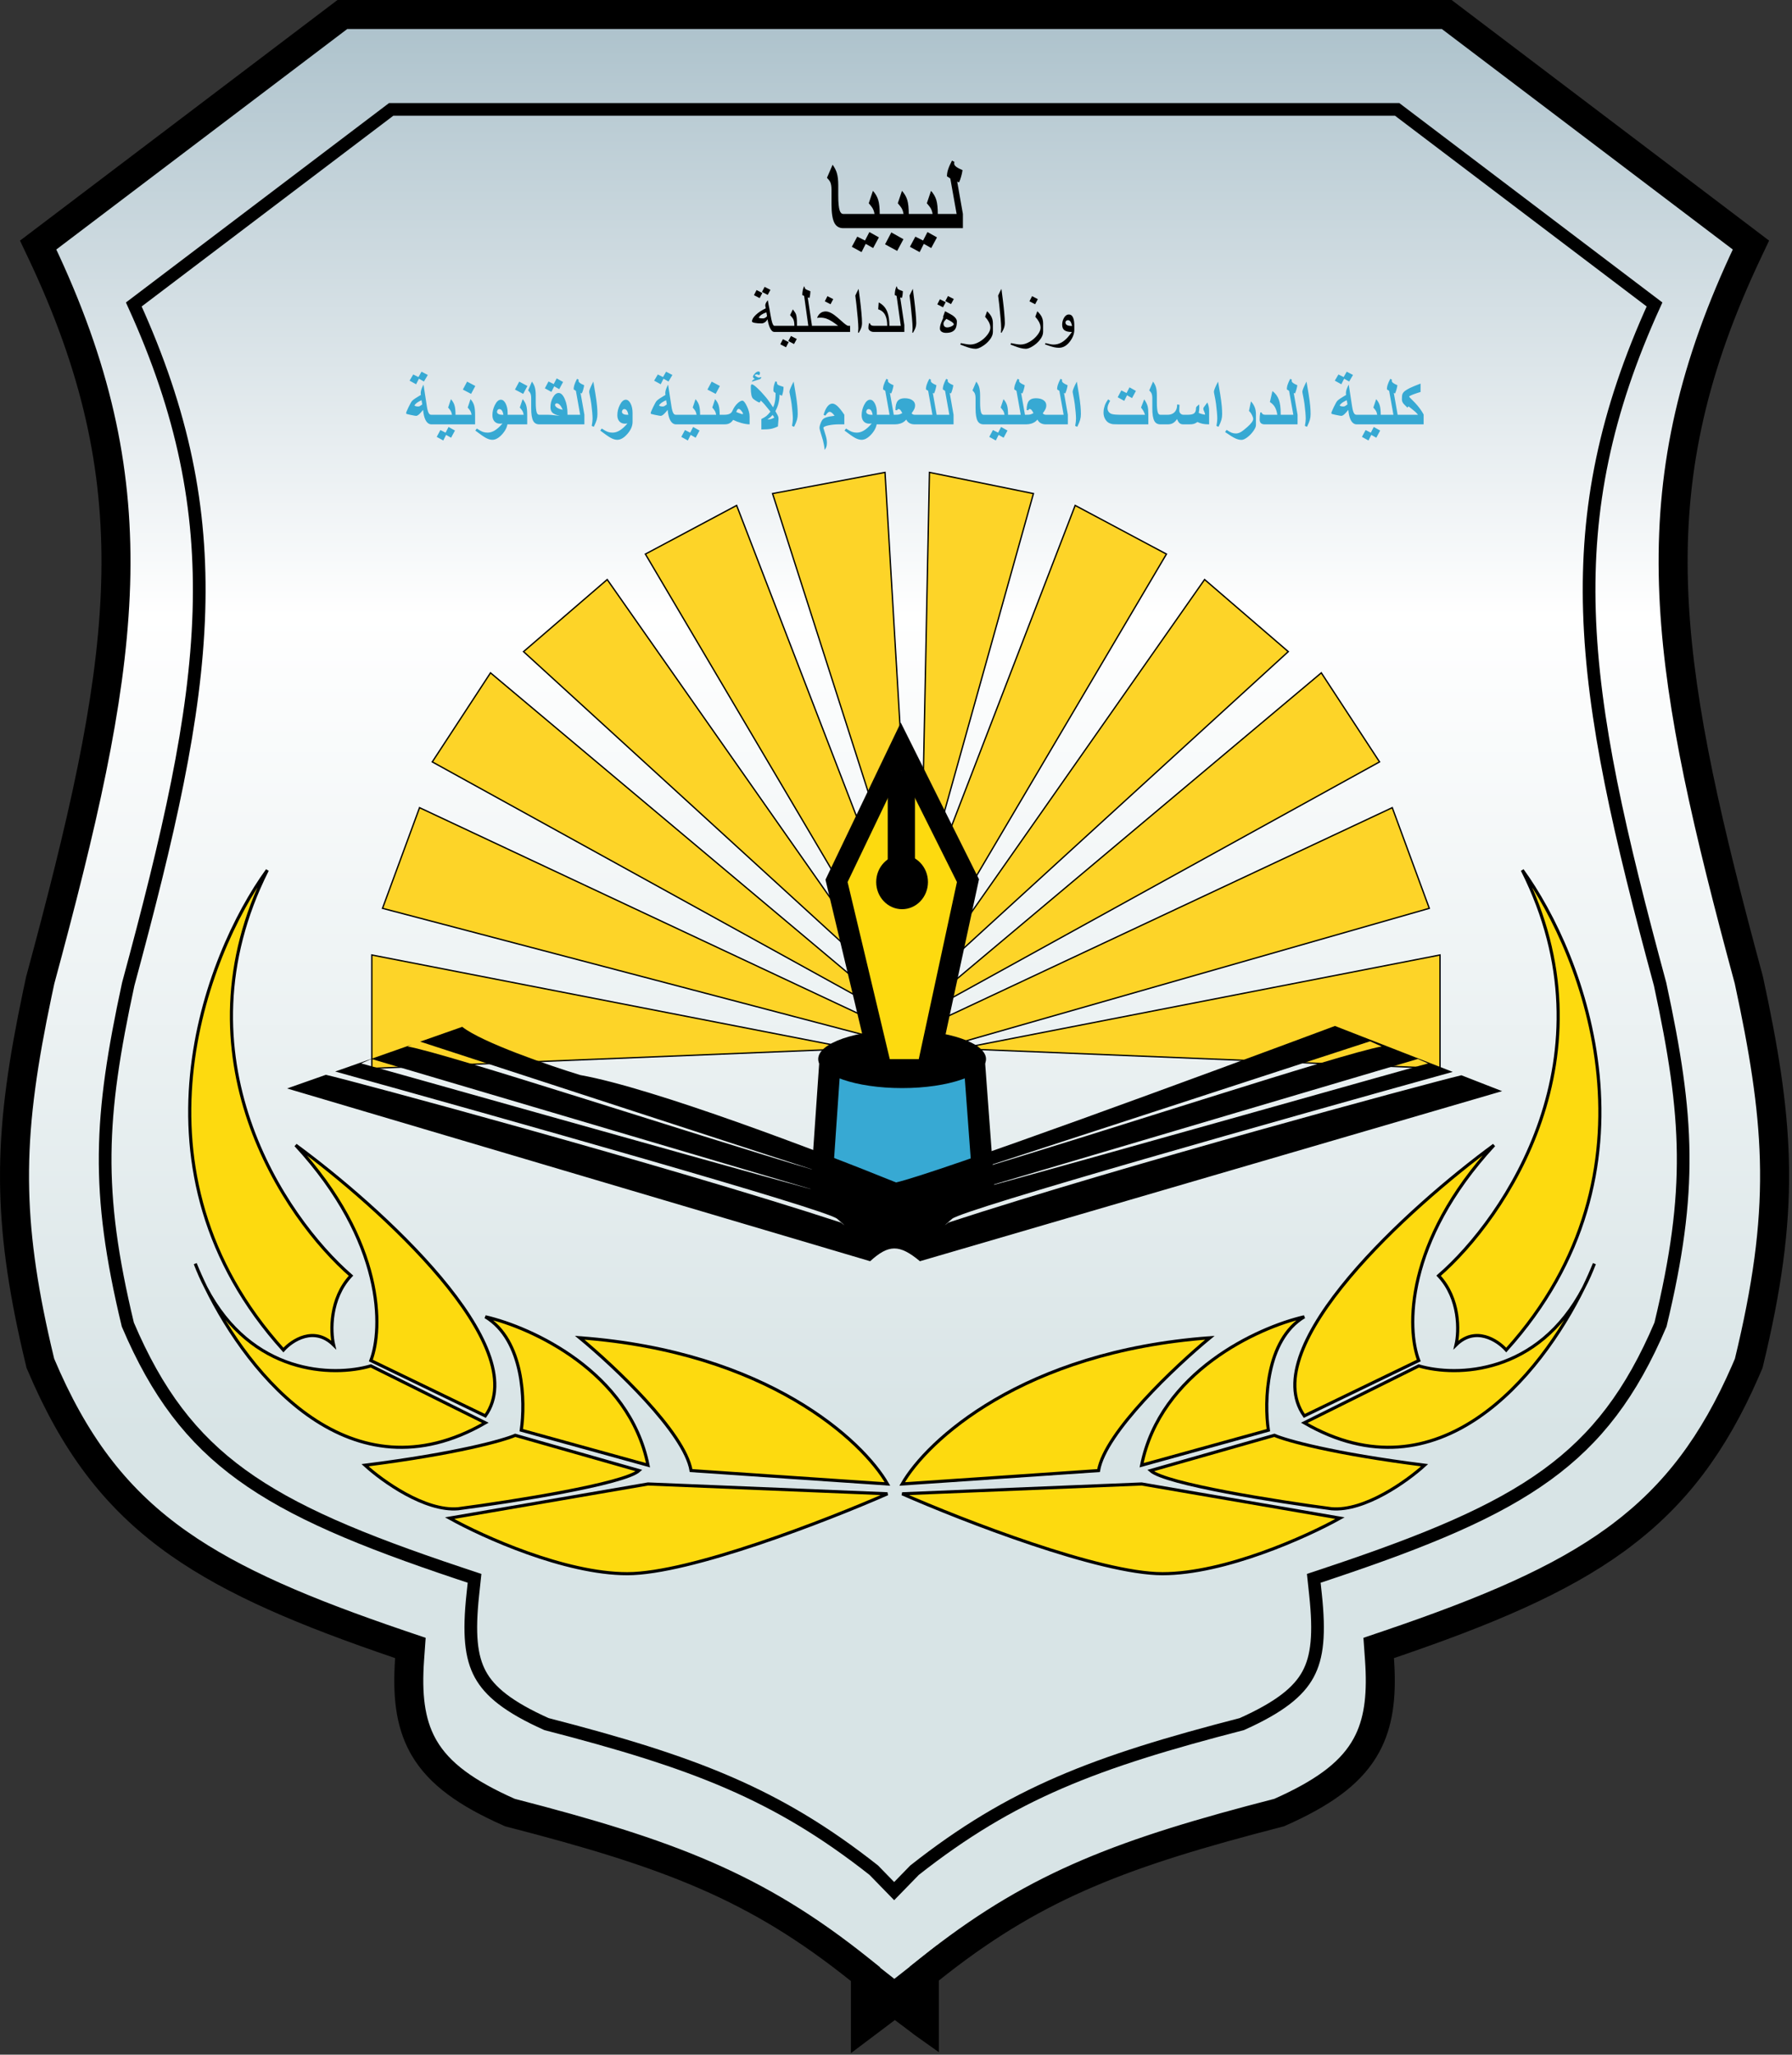
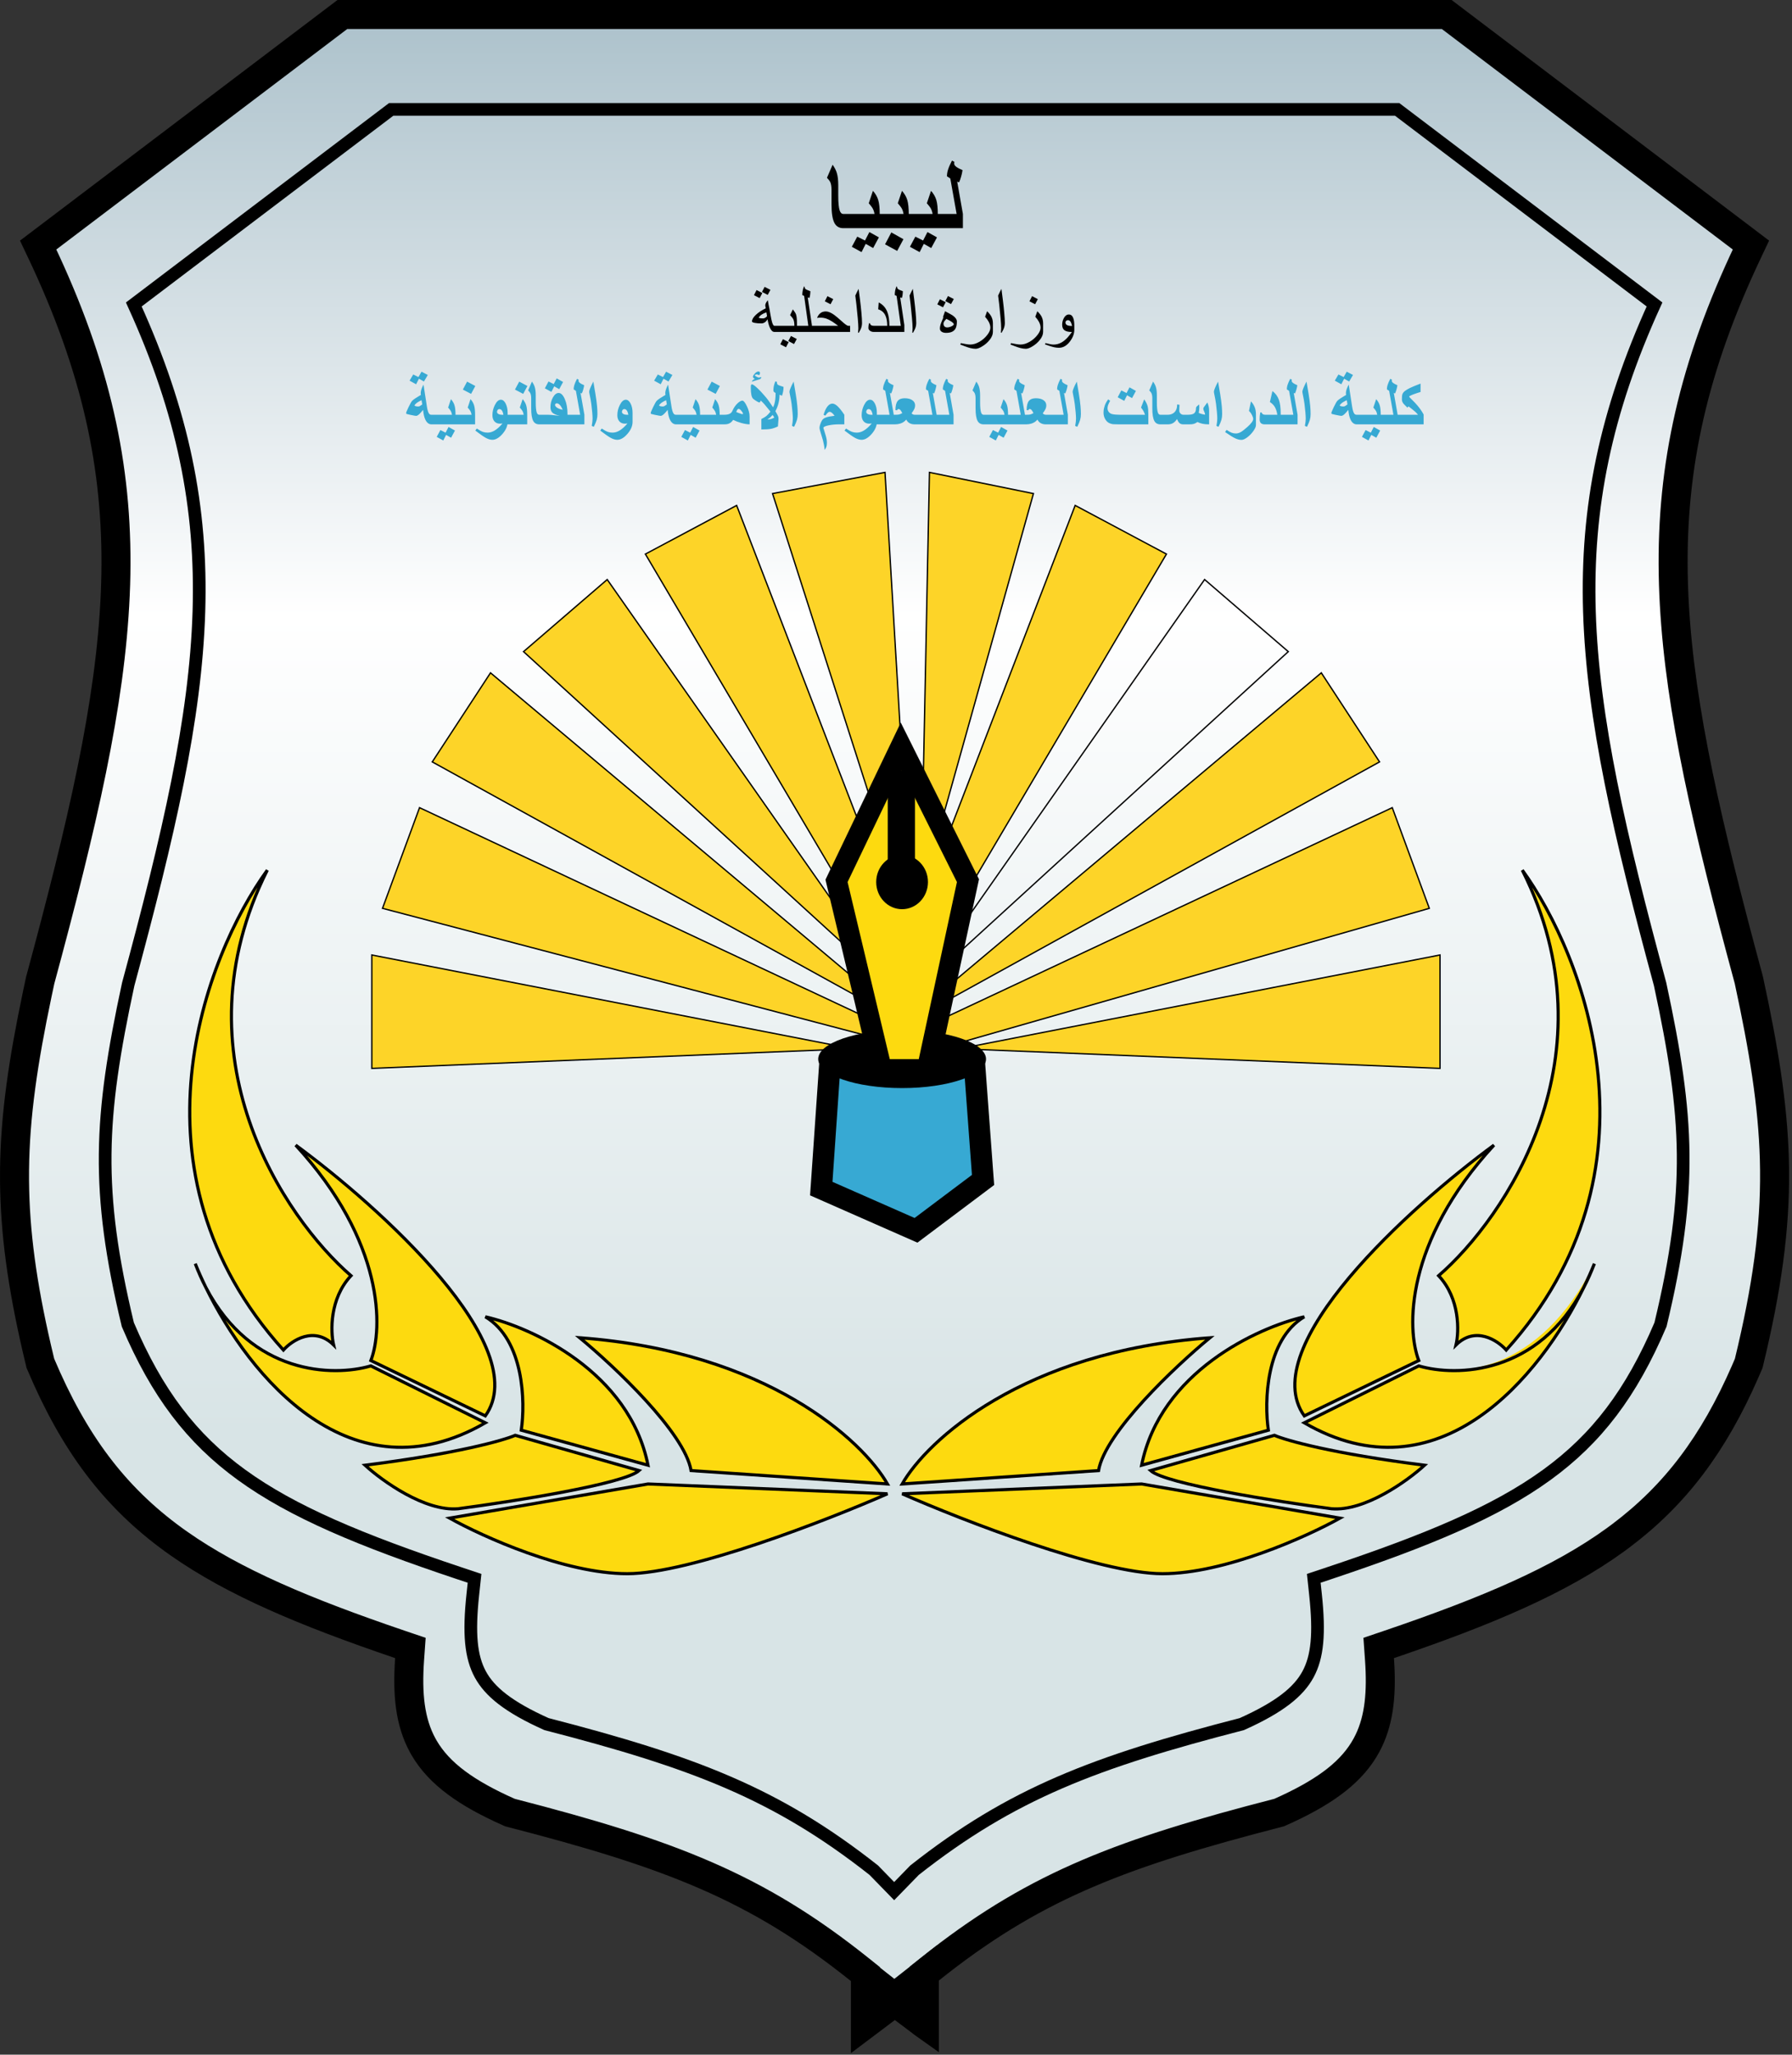
<svg xmlns="http://www.w3.org/2000/svg" width="212" height="243" viewBox="0 0 212 243" fill="none">
  <rect x="0" y="0" width="212" height="243" fill="#333333" stroke="none" />
  <path d="M102.383 233.471L101.739 232.955C89.492 223.145 79.249 219.242 60.402 214.386H60.403L60.331 214.367L60.267 214.339C55.192 212.088 51.968 209.788 50.174 206.715L50.005 206.415C48.496 203.646 48.165 200.363 48.458 196.219L48.552 194.899L47.3 194.474C36.071 190.654 27.687 187.128 21.163 182.547L20.537 182.101C13.525 177.01 8.742 170.633 4.802 161.294L4.773 161.228L4.758 161.16L4.367 159.511C2.609 151.917 1.769 145.731 1.719 139.666L1.72 138.368C1.786 131.886 2.747 125.471 4.411 117.55L4.753 115.945L4.756 115.929L4.764 115.902C9.749 97.481 13.062 83.299 13.633 70.351L13.68 69.102C14.072 56.266 11.702 44.53 5.437 30.945L4.817 29.624L4.513 28.983L40.502 1.716H171.154L207.143 28.983L206.839 29.624C200.32 43.332 197.735 55.094 197.947 67.862L197.977 69.102C198.357 81.558 201.338 95.079 205.949 112.389L206.893 115.902L206.898 115.925L206.903 115.945C208.66 124.074 209.728 130.592 209.912 137.072L209.937 138.368C210.007 145.288 209.058 152.244 206.898 161.16L206.882 161.229L206.854 161.294L206.482 162.161C202.738 170.744 198.215 176.77 191.771 181.619L191.119 182.101C184.507 186.901 175.948 190.531 164.357 194.474L163.104 194.899L163.198 196.219C163.473 200.104 163.2 203.232 161.921 205.89L161.651 206.415C160.004 209.438 157.03 211.715 152.349 213.902L151.39 214.339L151.324 214.367L151.254 214.386C133.036 219.08 122.857 222.884 111.136 231.993L109.996 232.892L109.353 233.407V239.38L109.201 239.272L108.969 239.09L108.945 239.072L106.899 237.532L105.867 236.755L104.835 237.532L102.383 239.378V233.471Z" fill="url(#paint0_linear_871_116)" stroke="black" stroke-width="3.432" />
  <path d="M46.277 12.938L15.829 36.008C21.654 48.803 23.906 60.04 23.531 72.32C23.142 85.048 19.929 98.809 15.168 116.403C13.455 124.338 12.503 130.417 12.441 136.492C12.379 142.519 13.194 148.646 15.122 156.652C18.578 164.779 22.666 170.135 28.569 174.421C34.611 178.808 42.679 182.168 54.31 186.052L56.141 186.663L55.936 188.582C55.443 193.194 55.698 195.956 56.829 198.03C57.932 200.054 60.119 201.87 64.651 203.902C81.99 208.379 91.854 212.104 103.371 221.18L105.783 223.655L108.194 221.18C119.711 212.104 129.575 208.379 146.914 203.902C151.446 201.87 153.633 200.054 154.736 198.03C155.867 195.956 156.122 193.194 155.629 188.582L155.424 186.663L157.255 186.052C168.886 182.168 176.954 178.808 182.996 174.421C188.899 170.135 192.987 164.779 196.443 156.652C198.371 148.646 199.186 142.519 199.124 136.492C199.062 130.417 198.11 124.338 196.397 116.403C191.636 98.809 188.423 85.048 188.034 72.32C187.659 60.04 189.911 48.803 195.736 36.008L165.288 12.938H108.194H103.371H46.277Z" stroke="black" stroke-width="1.5" />
  <path d="M74.207 186.116C81.599 186.116 97.808 179.816 104.988 176.665L76.662 175.504L53.193 179.543C57.118 181.734 66.815 186.116 74.207 186.116Z" fill="#FDDA0F" />
  <path d="M68.584 158.212C90.759 159.839 102.093 170.418 104.988 175.504L81.757 173.92C80.997 169.421 72.658 161.574 68.584 158.212Z" fill="#FDDA0F" />
  <path d="M57.417 155.731C62 158.476 62.16 165.815 61.667 169.142L76.662 173.286C74.465 162.262 62.917 156.989 57.417 155.731Z" fill="#FDDA0F" />
  <path d="M60.954 169.749L75.606 173.92C73.853 175.504 60.602 177.589 54.196 178.434C50.268 178.772 45.221 175.143 43.188 173.286C54.043 171.914 59.555 170.356 60.954 169.749Z" fill="#FDDA0F" />
  <path d="M43.874 161.539L57.417 168.27C41.551 177.45 29.515 162.823 24.355 152.262C23.904 151.396 23.483 150.46 23.098 149.448C23.456 150.336 23.876 151.281 24.355 152.262C29.737 162.596 39.4 162.854 43.874 161.539Z" fill="#FDDA0F" />
  <path d="M34.978 135.43C45.537 146.898 45.309 157.192 43.874 160.905L57.417 167.452C63.246 159.258 44.886 142.69 34.978 135.43Z" fill="#FDDA0F" />
  <path d="M33.526 159.664C14.413 138.503 24.295 113.008 31.625 102.906C20.601 124.849 33.631 144.027 41.524 150.873C38.99 153.577 39.096 157.456 39.465 159.057C37.163 156.795 34.546 158.519 33.526 159.664Z" fill="#FDDA0F" />
  <path d="M74.207 186.116C81.599 186.116 97.808 179.816 104.988 176.665L76.662 175.504L53.193 179.543C57.118 181.734 66.815 186.116 74.207 186.116Z" stroke="black" stroke-width="0.37" />
  <path d="M68.584 158.212C90.759 159.839 102.093 170.418 104.988 175.504L81.757 173.92C80.997 169.421 72.658 161.574 68.584 158.212Z" stroke="black" stroke-width="0.37" />
  <path d="M57.417 155.731C62 158.476 62.16 165.815 61.667 169.142L76.662 173.286C74.465 162.262 62.917 156.989 57.417 155.731Z" stroke="black" stroke-width="0.37" />
  <path d="M60.954 169.749L75.606 173.92C73.853 175.504 60.602 177.589 54.196 178.434C50.268 178.772 45.221 175.143 43.188 173.286C54.043 171.914 59.555 170.356 60.954 169.749Z" stroke="black" stroke-width="0.37" />
  <path d="M43.874 161.539L57.417 168.27C41.551 177.45 29.515 162.823 24.355 152.262C23.904 151.396 23.483 150.46 23.098 149.448C23.456 150.336 23.876 151.281 24.355 152.262C29.737 162.596 39.4 162.854 43.874 161.539Z" stroke="black" stroke-width="0.37" />
  <path d="M34.978 135.43C45.537 146.898 45.309 157.192 43.874 160.905L57.417 167.452C63.246 159.258 44.886 142.69 34.978 135.43Z" stroke="black" stroke-width="0.37" />
  <path d="M33.526 159.664C14.413 138.503 24.295 113.008 31.625 102.906C20.601 124.849 33.631 144.027 41.524 150.873C38.99 153.577 39.096 157.456 39.465 159.057C37.163 156.795 34.546 158.519 33.526 159.664Z" stroke="black" stroke-width="0.37" />
  <path d="M137.512 186.116C130.12 186.116 113.911 179.816 106.731 176.665L135.057 175.504L158.526 179.543C154.601 181.734 144.904 186.116 137.512 186.116Z" fill="#FDDA0F" />
  <path d="M143.135 158.212C120.96 159.839 109.626 170.418 106.731 175.504L129.962 173.92C130.722 169.421 139.061 161.574 143.135 158.212Z" fill="#FDDA0F" />
  <path d="M154.302 155.731C149.719 158.476 149.559 165.815 150.052 169.142L135.057 173.286C137.253 162.262 148.802 156.989 154.302 155.731Z" fill="#FDDA0F" />
  <path d="M150.764 169.749L136.113 173.92C137.866 175.504 151.116 177.589 157.523 178.434C161.451 178.772 166.498 175.143 168.531 173.286C157.676 171.914 152.164 170.356 150.764 169.749Z" fill="#FDDA0F" />
-   <path d="M167.845 161.539L154.302 168.27C170.168 177.45 182.204 162.823 187.364 152.262C187.815 151.396 188.236 150.46 188.621 149.448C188.263 150.336 187.843 151.281 187.364 152.262C181.981 162.596 172.319 162.854 167.845 161.539Z" fill="#FDDA0F" />
+   <path d="M167.845 161.539L154.302 168.27C170.168 177.45 182.204 162.823 187.364 152.262C187.815 151.396 188.236 150.46 188.621 149.448C181.981 162.596 172.319 162.854 167.845 161.539Z" fill="#FDDA0F" />
  <path d="M176.741 135.43C166.181 146.898 166.41 157.192 167.845 160.905L154.302 167.452C148.473 159.258 166.833 142.69 176.741 135.43Z" fill="#FDDA0F" />
  <path d="M178.193 159.664C197.306 138.503 187.424 113.008 180.094 102.906C191.118 124.849 178.088 144.027 170.194 150.873C172.729 153.577 172.623 157.456 172.253 159.057C174.555 156.795 177.172 158.519 178.193 159.664Z" fill="#FDDA0F" />
  <path d="M137.512 186.116C130.12 186.116 113.911 179.816 106.731 176.665L135.057 175.504L158.526 179.543C154.601 181.734 144.904 186.116 137.512 186.116Z" stroke="black" stroke-width="0.37" />
  <path d="M143.135 158.212C120.96 159.839 109.626 170.418 106.731 175.504L129.962 173.92C130.722 169.421 139.061 161.574 143.135 158.212Z" stroke="black" stroke-width="0.37" />
  <path d="M154.302 155.731C149.719 158.476 149.559 165.815 150.052 169.142L135.057 173.286C137.253 162.262 148.802 156.989 154.302 155.731Z" stroke="black" stroke-width="0.37" />
  <path d="M150.764 169.749L136.113 173.92C137.866 175.504 151.116 177.589 157.523 178.434C161.451 178.772 166.498 175.143 168.531 173.286C157.676 171.914 152.164 170.356 150.764 169.749Z" stroke="black" stroke-width="0.37" />
  <path d="M167.845 161.539L154.302 168.27C170.168 177.45 182.204 162.823 187.364 152.262C187.815 151.396 188.236 150.46 188.621 149.448C188.263 150.336 187.843 151.281 187.364 152.262C181.981 162.596 172.319 162.854 167.845 161.539Z" stroke="black" stroke-width="0.37" />
  <path d="M176.741 135.43C166.181 146.898 166.41 157.192 167.845 160.905L154.302 167.452C148.473 159.258 166.833 142.69 176.741 135.43Z" stroke="black" stroke-width="0.37" />
  <path d="M178.193 159.664C197.306 138.503 187.424 113.008 180.094 102.906C191.118 124.849 178.088 144.027 170.194 150.873C172.729 153.577 172.623 157.456 172.253 159.057C174.555 156.795 177.172 158.519 178.193 159.664Z" stroke="black" stroke-width="0.37" />
  <path d="M43.984 112.942L100.848 124.03L43.984 126.353V112.942Z" fill="#FDD428" />
  <path d="M45.252 107.425L102.3 122.419V120.228L49.634 95.519L45.252 107.425Z" fill="#FDD428" />
  <path d="M51.139 90.107L102.3 118.327L103.303 117.588L58.029 79.574L51.139 90.107Z" fill="#FDD428" />
  <path d="M61.936 77.066L102.3 113.945L100.848 109.933L71.835 68.539L61.936 77.066Z" fill="#FDD428" />
  <path d="M76.35 65.529L99.686 105.049L103.303 101.67L87.147 59.774L76.35 65.529Z" fill="#FDD428" />
  <path d="M91.397 58.375L103.303 95.519L106.946 93.75L104.702 55.867L91.397 58.375Z" fill="#FDD428" />
  <path d="M109.956 55.867L109.217 92.615L111.197 97.895L122.258 58.375L109.956 55.867Z" fill="#FDD428" />
  <path d="M43.984 112.942L100.848 124.03L43.984 126.353V112.942Z" stroke="black" stroke-width="0.158" />
  <path d="M45.252 107.425L102.3 122.419V120.228L49.634 95.519L45.252 107.425Z" stroke="black" stroke-width="0.158" />
  <path d="M51.139 90.107L102.3 118.327L103.303 117.588L58.029 79.574L51.139 90.107Z" stroke="black" stroke-width="0.158" />
  <path d="M61.936 77.066L102.3 113.945L100.848 109.933L71.835 68.539L61.936 77.066Z" stroke="black" stroke-width="0.158" />
  <path d="M76.35 65.529L99.686 105.049L103.303 101.67L87.147 59.774L76.35 65.529Z" stroke="black" stroke-width="0.158" />
  <path d="M91.397 58.375L103.303 95.519L106.946 93.75L104.702 55.867L91.397 58.375Z" stroke="black" stroke-width="0.158" />
  <path d="M109.956 55.867L109.217 92.615L111.197 97.895L122.258 58.375L109.956 55.867Z" stroke="black" stroke-width="0.158" />
  <path d="M170.359 112.941L113.496 124.029L170.359 126.352V112.941Z" fill="#FDD428" />
  <path d="M169.092 107.424L111.041 124.029L112.044 120.227L164.71 95.518L169.092 107.424Z" fill="#FDD428" />
  <path d="M163.205 90.106L112.044 118.327L111.041 117.587L156.315 79.573L163.205 90.106Z" fill="#FDD428" />
-   <path d="M152.408 77.065L112.044 113.944L113.496 109.932L142.508 68.538L152.408 77.065Z" fill="#FDD428" />
  <path d="M137.994 65.528L114.657 105.048L111.041 101.669L127.197 59.773L137.994 65.528Z" fill="#FDD428" />
  <path d="M170.359 112.941L113.496 124.029L170.359 126.352V112.941Z" stroke="black" stroke-width="0.158" />
  <path d="M169.092 107.424L111.041 124.029L112.044 120.227L164.71 95.518L169.092 107.424Z" stroke="black" stroke-width="0.158" />
  <path d="M163.205 90.106L112.044 118.327L111.041 117.587L156.315 79.573L163.205 90.106Z" stroke="black" stroke-width="0.158" />
  <path d="M152.408 77.065L112.044 113.944L113.496 109.932L142.508 68.538L152.408 77.065Z" stroke="black" stroke-width="0.158" />
  <path d="M137.994 65.528L114.657 105.048L111.041 101.669L127.197 59.773L137.994 65.528Z" stroke="black" stroke-width="0.158" />
  <path d="M115.315 126.279L115.402 127.453L116.247 138.857L116.299 139.549L115.745 139.965L108.96 145.06L108.367 145.505L107.688 145.206L97.974 140.93L97.159 140.57L97.221 139.683L98.065 127.46L98.147 126.279H115.315Z" fill="#37A9D3" stroke="black" stroke-width="2.534" />
  <ellipse cx="106.723" cy="125.252" rx="9.926" ry="3.432" fill="black" />
  <path d="M107.719 90.547L114.319 103.761L114.514 104.151L114.422 104.577L109.907 125.52L109.696 126.499H104.283L104.056 125.546L99.066 104.604L98.965 104.176L99.154 103.779L105.49 90.565L106.587 88.279L107.719 90.547Z" fill="#FDDA0F" stroke="black" stroke-width="2.482" />
  <rect x="105.023" y="91.094" width="3.221" height="12.3" fill="black" />
  <ellipse cx="106.719" cy="104.315" rx="3.062" ry="3.213" fill="black" />
-   <path d="M171.862 126.767C152.351 132.18 113.922 143.028 112.64 144.14C111.352 145.259 111.803 144.906 112.19 144.589C132.526 137.934 168.611 128.188 172.889 127.167L177.704 129.045L108.829 149.16C106.392 147.12 105.114 147.178 102.941 149.16L33.961 128.728L38.551 127.113C41.47 127.759 78.701 137.788 99.484 144.589C99.872 144.906 100.324 145.259 99.036 144.14C97.755 143.026 59.121 132.122 39.658 126.724L48.708 123.542L48.218 123.76C53.049 124.631 81.305 133.941 96.581 138.464L49.708 123.19L54.685 121.441C57.05 123.3 64.98 126.017 68.649 127.144C77.266 128.664 97.142 136.243 106.004 139.842C110.587 138.828 142.532 127.082 157.932 121.336L171.862 126.767ZM42.727 125.766C45.916 126.61 79.932 136.264 96.581 140.813L43.941 125.238L42.727 125.766ZM115.095 140.813C131.743 136.264 165.757 126.611 168.948 125.766L167.734 125.238L115.095 140.813ZM115.095 138.464C130.371 133.941 158.627 124.631 163.458 123.76L162.085 123.152L115.095 138.464Z" fill="black" />
  <path d="M100.638 26.986H99.773C99.291 26.986 98.943 26.788 98.729 26.393C98.49 25.956 98.37 25.221 98.37 24.186V22.425C98.37 22.025 98.315 21.714 98.203 21.492C98.15 21.385 98.026 21.23 97.833 21.028L98.5 19.483C98.739 19.813 98.906 20.138 99.001 20.46C99.112 20.835 99.168 21.313 99.168 21.893V23.111C99.168 23.972 99.225 24.57 99.341 24.903C99.431 25.171 99.575 25.305 99.773 25.305H100.638V26.986ZM104.075 26.986H100.206V25.305H103.457C103.411 25.025 103.329 24.788 103.209 24.594C103.148 24.487 103.003 24.302 102.777 24.038L103.271 22.567C103.58 22.917 103.79 23.284 103.902 23.667C104.017 24.05 104.075 24.619 104.075 25.373V26.986ZM103.976 28.074L103.296 29.335L102.418 28.84L101.924 29.817L100.774 29.186L101.417 27.987L102.332 28.445L102.851 27.443L103.976 28.074ZM107.511 26.986H103.642V25.305H106.893C106.847 25.025 106.765 24.788 106.646 24.594C106.584 24.487 106.44 24.302 106.213 24.038L106.707 22.567C107.016 22.917 107.227 23.284 107.338 23.667C107.453 24.05 107.511 24.619 107.511 25.373V26.986ZM106.88 28.29L106.139 29.674L104.705 28.896L105.447 27.487L106.88 28.29ZM110.947 26.986H107.078V25.305H110.329C110.284 25.025 110.201 24.788 110.082 24.594C110.02 24.487 109.876 24.302 109.649 24.038L110.144 22.567C110.453 22.917 110.663 23.284 110.774 23.667C110.889 24.05 110.947 24.619 110.947 25.373V26.986ZM110.848 28.074L110.168 29.335L109.291 28.84L108.796 29.817L107.647 29.186L108.29 27.987L109.204 28.445L109.723 27.443L110.848 28.074ZM113.914 26.986H110.514V25.305H113.172L112.424 21.109L112.029 20.849C112.029 20.606 112.066 20.361 112.14 20.114C112.235 19.8 112.395 19.428 112.622 18.995L112.906 19.143C112.906 19.168 112.898 19.234 112.881 19.341C112.881 19.477 112.968 19.609 113.141 19.737C113.293 19.852 113.537 19.98 113.87 20.12C113.833 20.384 113.778 20.641 113.703 20.892C113.633 21.144 113.553 21.368 113.462 21.566L113.24 21.48L113.914 25.305V26.986Z" fill="black" />
  <path d="M91.145 34.278L90.82 34.878L90.146 34.52L90.458 33.924L91.145 34.278ZM90.187 34.653L89.871 35.257L89.196 34.907L89.504 34.303L90.187 34.653ZM92.199 39.256H91.603C91.404 39.256 91.227 39.085 91.075 38.744C90.961 38.488 90.869 38.159 90.8 37.756C90.716 37.912 90.611 38.033 90.483 38.119C90.355 38.205 90.221 38.248 90.079 38.248C89.76 38.248 89.493 38.227 89.279 38.185C89.068 38.141 88.963 38.086 88.963 38.019C88.963 37.78 89.118 37.516 89.429 37.227C89.74 36.936 90.129 36.682 90.595 36.465C90.59 36.443 90.577 36.385 90.558 36.29C90.541 36.196 90.533 36.137 90.533 36.115C90.533 36.021 90.565 35.915 90.629 35.798C90.681 35.704 90.751 35.607 90.837 35.507C90.865 35.679 90.893 35.846 90.92 36.007C90.951 36.168 90.986 36.334 91.025 36.507L91.15 37.223C91.219 37.617 91.281 37.909 91.337 38.098C91.423 38.387 91.512 38.531 91.603 38.531H92.199V39.256ZM90.745 37.394L90.666 36.94C90.425 37.026 90.234 37.116 90.096 37.211C89.957 37.302 89.84 37.425 89.746 37.577C89.804 37.602 89.872 37.622 89.95 37.636C90.028 37.65 90.134 37.656 90.27 37.656C90.437 37.656 90.595 37.569 90.745 37.394ZM94.282 39.256H91.908V38.531H93.978C93.978 38.203 93.939 37.954 93.861 37.781C93.808 37.662 93.678 37.49 93.47 37.265L93.795 36.586C93.995 36.839 94.12 37.036 94.17 37.177C94.245 37.391 94.282 37.745 94.282 38.24V39.256ZM94.261 40.089L93.936 40.689L93.261 40.331L93.574 39.735L94.261 40.089ZM93.303 40.464L92.987 41.068L92.312 40.718L92.62 40.114L93.303 40.464ZM96.048 39.256H93.99V38.531H95.627L95.132 34.999L94.915 34.895C94.915 34.703 94.932 34.524 94.965 34.357C94.999 34.188 95.049 34.024 95.115 33.866L95.178 33.911C95.178 34.073 95.268 34.193 95.448 34.274C95.587 34.33 95.728 34.385 95.869 34.441C95.869 34.579 95.858 34.728 95.836 34.886C95.814 35.045 95.787 35.163 95.757 35.24L95.557 35.174L96.048 38.44V39.256ZM98.573 35.378L98.256 35.982L97.581 35.632L97.889 35.024L98.573 35.378ZM100.568 39.256H95.757V38.531H99.152C98.868 38.312 98.63 38.141 98.435 38.019C98.194 37.866 97.973 37.755 97.773 37.686C97.548 37.608 97.32 37.569 97.09 37.569C96.948 37.569 96.805 37.579 96.661 37.598C96.741 37.393 96.847 37.227 96.977 37.102C97.166 36.922 97.405 36.832 97.694 36.832C97.977 36.832 98.312 36.971 98.698 37.248C98.889 37.387 99.202 37.651 99.635 38.04C99.971 38.342 100.199 38.506 100.318 38.531H100.568V39.256ZM101.98 38.194C101.98 38.416 101.94 38.631 101.859 38.84C101.818 38.95 101.727 39.127 101.589 39.368L101.514 39.327C101.522 39.246 101.529 39.153 101.534 39.048C101.543 38.942 101.547 38.871 101.547 38.835C101.547 38.547 101.523 38.144 101.476 37.627C101.432 37.108 101.378 36.566 101.314 36.003C101.275 35.661 101.232 35.313 101.185 34.957C101.24 34.835 101.303 34.703 101.372 34.561C101.444 34.42 101.512 34.286 101.576 34.161C101.621 34.478 101.676 34.911 101.743 35.461C101.812 36.011 101.866 36.507 101.905 36.948C101.955 37.498 101.98 37.913 101.98 38.194ZM105.217 39.256H103.351C103.192 39.256 103.049 39.21 102.922 39.119C102.797 39.027 102.734 38.919 102.734 38.794C102.734 38.688 102.74 38.592 102.751 38.506C102.762 38.42 102.783 38.326 102.813 38.223H102.909C102.94 38.337 102.995 38.419 103.076 38.469C103.142 38.51 103.234 38.531 103.351 38.531H104.963C104.963 38.034 104.893 37.634 104.754 37.331C104.582 36.954 104.295 36.703 103.892 36.578L103.955 35.769C104.435 36.005 104.775 36.382 104.975 36.898C105.136 37.315 105.217 37.859 105.217 38.531V39.256ZM106.987 39.256H104.929V38.531H106.567L106.071 34.999L105.854 34.895C105.854 34.703 105.871 34.524 105.904 34.357C105.938 34.188 105.987 34.024 106.054 33.866L106.117 33.911C106.117 34.073 106.207 34.193 106.387 34.274C106.526 34.33 106.666 34.385 106.808 34.441C106.808 34.579 106.797 34.728 106.775 34.886C106.753 35.045 106.726 35.163 106.696 35.24L106.496 35.174L106.987 38.44V39.256ZM108.395 38.194C108.395 38.416 108.355 38.631 108.274 38.84C108.233 38.95 108.143 39.127 108.004 39.368L107.929 39.327C107.937 39.246 107.944 39.153 107.95 39.048C107.958 38.942 107.962 38.871 107.962 38.835C107.962 38.547 107.938 38.144 107.891 37.627C107.847 37.108 107.793 36.566 107.729 36.003C107.69 35.661 107.647 35.313 107.6 34.957C107.655 34.835 107.718 34.703 107.787 34.561C107.859 34.42 107.927 34.286 107.991 34.161C108.036 34.478 108.091 34.911 108.158 35.461C108.227 36.011 108.281 36.507 108.32 36.948C108.37 37.498 108.395 37.913 108.395 38.194ZM112.836 35.365L112.511 35.965L111.836 35.607L112.148 35.011L112.836 35.365ZM111.878 35.74L111.561 36.344L110.886 35.994L111.195 35.39L111.878 35.74ZM113.202 38.027C113.202 38.419 113.139 38.713 113.011 38.91C112.814 39.216 112.453 39.368 111.928 39.368C111.725 39.368 111.557 39.328 111.424 39.248C111.271 39.156 111.195 39.026 111.195 38.856C111.195 38.662 111.243 38.437 111.34 38.181C111.429 37.965 111.519 37.747 111.611 37.527L111.549 37.511L111.803 36.807C112.305 37.071 112.605 37.237 112.703 37.306C113.036 37.54 113.202 37.78 113.202 38.027ZM112.84 38.352C112.84 38.247 112.687 38.106 112.382 37.931C112.251 37.856 112.111 37.783 111.961 37.711C111.836 37.847 111.761 37.931 111.736 37.965C111.658 38.073 111.619 38.176 111.619 38.273C111.619 38.415 111.658 38.526 111.736 38.606C111.817 38.684 111.924 38.723 112.057 38.723C112.212 38.723 112.382 38.68 112.565 38.594C112.748 38.505 112.84 38.424 112.84 38.352ZM117.464 39.256C117.464 39.562 117.333 39.878 117.072 40.206C116.845 40.495 116.561 40.743 116.222 40.951C115.9 41.151 115.635 41.251 115.427 41.251C115.235 41.251 115.028 41.224 114.806 41.168C114.637 41.126 114.434 41.061 114.198 40.972C113.998 40.897 113.799 40.822 113.602 40.747L113.673 40.581C113.856 40.617 114.047 40.653 114.244 40.689C114.444 40.728 114.624 40.747 114.785 40.747C115.141 40.747 115.512 40.633 115.898 40.406C116.247 40.197 116.546 39.935 116.793 39.618C117.04 39.299 117.164 39.012 117.164 38.756C117.164 38.537 117.1 38.306 116.972 38.065C116.87 37.87 116.725 37.67 116.539 37.465L116.777 36.811C117.004 37.022 117.172 37.233 117.281 37.444C117.403 37.683 117.464 37.949 117.464 38.244V39.256ZM118.876 38.194C118.876 38.416 118.836 38.631 118.755 38.84C118.714 38.95 118.623 39.127 118.484 39.368L118.409 39.327C118.418 39.246 118.425 39.153 118.43 39.048C118.439 38.942 118.443 38.871 118.443 38.835C118.443 38.547 118.419 38.144 118.372 37.627C118.328 37.108 118.273 36.566 118.21 36.003C118.171 35.661 118.128 35.313 118.08 34.957C118.136 34.835 118.198 34.703 118.268 34.561C118.34 34.42 118.408 34.286 118.472 34.161C118.516 34.478 118.572 34.911 118.639 35.461C118.708 36.011 118.762 36.507 118.801 36.948C118.851 37.498 118.876 37.913 118.876 38.194ZM122.779 35.378L122.458 35.982L121.788 35.632L122.1 35.024L122.779 35.378ZM123.404 39.256C123.404 39.562 123.274 39.878 123.012 40.206C122.785 40.495 122.502 40.743 122.163 40.951C121.841 41.151 121.575 41.251 121.367 41.251C121.175 41.251 120.969 41.224 120.746 41.168C120.577 41.126 120.374 41.061 120.138 40.972C119.938 40.897 119.74 40.822 119.543 40.747L119.613 40.581C119.797 40.617 119.987 40.653 120.184 40.689C120.384 40.728 120.564 40.747 120.726 40.747C121.081 40.747 121.452 40.633 121.838 40.406C122.188 40.197 122.486 39.935 122.733 39.618C122.981 39.299 123.104 39.012 123.104 38.756C123.104 38.537 123.04 38.306 122.913 38.065C122.81 37.87 122.665 37.67 122.479 37.465L122.717 36.811C122.944 37.022 123.112 37.233 123.221 37.444C123.343 37.683 123.404 37.949 123.404 38.244V39.256ZM127.095 39.006C127.095 39.464 126.925 39.92 126.587 40.372C126.209 40.878 125.773 41.131 125.279 41.131C125.095 41.131 124.906 41.11 124.712 41.068C124.57 41.038 124.386 40.985 124.158 40.91C123.978 40.846 123.797 40.783 123.617 40.722L123.687 40.577C123.843 40.613 124.005 40.65 124.175 40.689C124.347 40.731 124.501 40.752 124.637 40.752C124.976 40.752 125.297 40.665 125.599 40.493C125.835 40.357 126.071 40.16 126.308 39.902C126.427 39.771 126.596 39.559 126.816 39.264C126.441 39.264 126.16 39.205 125.974 39.085C125.763 38.949 125.658 38.726 125.658 38.415C125.658 38.129 125.724 37.863 125.858 37.619C126.013 37.336 126.21 37.194 126.449 37.194C126.691 37.194 126.864 37.334 126.97 37.615C127.053 37.834 127.095 38.14 127.095 38.531V39.006ZM126.832 38.552C126.771 38.285 126.698 38.101 126.612 37.998C126.537 37.909 126.445 37.865 126.337 37.865C126.259 37.865 126.191 37.891 126.133 37.944C126.077 37.994 126.049 38.058 126.049 38.136C126.049 38.272 126.11 38.376 126.233 38.448C126.355 38.517 126.555 38.552 126.832 38.552Z" fill="black" />
  <path d="M50.611 44.346L50.153 45.12L49.562 44.787L49.228 45.445L48.454 45.02L48.887 44.287L49.504 44.595L49.866 43.958L50.611 44.346ZM51.574 50.186H51.028C50.928 50.186 50.837 50.165 50.753 50.123C50.592 50.043 50.456 49.895 50.345 49.682C50.195 49.387 50.098 48.985 50.053 48.474C49.864 48.707 49.717 48.872 49.612 48.969C49.459 49.111 49.331 49.182 49.228 49.182C49.176 49.182 49.109 49.173 49.029 49.157L48.52 49.057C48.304 49.012 48.17 48.98 48.12 48.961C48.071 48.942 48.045 48.907 48.045 48.857C48.045 48.782 48.141 48.546 48.333 48.149C48.527 47.749 48.668 47.502 48.754 47.407C48.823 47.332 48.947 47.235 49.124 47.116C49.23 47.043 49.38 46.95 49.574 46.837L49.795 46.707C49.787 46.669 49.78 46.63 49.774 46.591C49.772 46.549 49.77 46.51 49.77 46.474C49.77 46.369 49.794 46.237 49.841 46.078C49.891 45.917 49.978 45.719 50.103 45.483L50.503 48.082C50.567 48.49 50.65 48.767 50.753 48.911C50.82 49.005 50.911 49.053 51.028 49.053H51.574V50.186ZM49.953 47.832L49.87 47.332C49.781 47.374 49.712 47.407 49.662 47.432C49.509 47.513 49.387 47.588 49.295 47.657C49.228 47.713 49.173 47.764 49.129 47.811C49.073 47.872 49.045 47.918 49.045 47.949C49.045 47.988 49.094 48.018 49.191 48.04C49.288 48.063 49.384 48.074 49.478 48.074C49.54 48.074 49.603 48.057 49.67 48.024C49.737 47.988 49.831 47.924 49.953 47.832ZM53.89 50.186H51.282V49.053H53.473C53.443 48.864 53.387 48.704 53.307 48.574C53.265 48.501 53.168 48.376 53.015 48.199L53.348 47.207C53.557 47.443 53.698 47.691 53.773 47.949C53.851 48.207 53.89 48.59 53.89 49.099V50.186ZM53.823 50.919L53.365 51.769L52.773 51.435L52.44 52.094L51.665 51.669L52.099 50.861L52.715 51.169L53.065 50.494L53.823 50.919ZM56.231 45.649L55.731 46.582L54.756 46.074L55.26 45.133L56.231 45.649ZM56.206 50.186H53.598V49.053H55.789C55.759 48.864 55.703 48.704 55.623 48.574C55.581 48.501 55.484 48.376 55.331 48.199L55.664 47.207C55.873 47.443 56.014 47.691 56.089 47.949C56.167 48.207 56.206 48.59 56.206 49.099V50.186ZM60.055 49.898C60.055 50.376 59.852 50.848 59.447 51.315C59.041 51.781 58.642 52.014 58.247 52.014C58.017 52.014 57.764 51.941 57.489 51.794C57.217 51.647 56.797 51.356 56.231 50.923L56.406 50.681C56.706 50.881 56.952 51.015 57.143 51.081C57.302 51.137 57.481 51.165 57.681 51.165C57.95 51.165 58.217 51.09 58.48 50.94C58.791 50.762 59.114 50.476 59.447 50.082C59.33 50.098 59.233 50.107 59.155 50.107C58.88 50.107 58.661 50.018 58.497 49.84C58.336 49.66 58.255 49.415 58.255 49.107C58.255 48.69 58.351 48.289 58.543 47.903C58.751 47.484 58.989 47.274 59.255 47.274C59.477 47.274 59.666 47.425 59.822 47.728C59.977 48.031 60.055 48.396 60.055 48.824V49.898ZM59.555 49.053C59.477 48.605 59.319 48.382 59.08 48.382C58.994 48.382 58.925 48.417 58.872 48.486C58.822 48.553 58.797 48.626 58.797 48.707C58.797 48.807 58.851 48.89 58.959 48.957C59.071 49.021 59.216 49.053 59.397 49.053H59.555ZM62.396 45.649L61.896 46.582L60.922 46.074L61.425 45.133L62.396 45.649ZM62.371 50.186H59.764V49.053H61.955C61.924 48.864 61.868 48.704 61.788 48.574C61.746 48.501 61.649 48.376 61.496 48.199L61.83 47.207C62.038 47.443 62.179 47.691 62.255 47.949C62.332 48.207 62.371 48.59 62.371 49.099V50.186ZM64.371 50.186H63.788C63.462 50.186 63.228 50.052 63.084 49.786C62.922 49.491 62.842 48.996 62.842 48.299V47.111C62.842 46.842 62.804 46.632 62.729 46.483C62.693 46.41 62.61 46.306 62.48 46.17L62.929 45.129C63.09 45.351 63.203 45.57 63.267 45.787C63.342 46.039 63.379 46.362 63.379 46.753V47.574C63.379 48.154 63.418 48.557 63.496 48.782C63.557 48.962 63.654 49.053 63.788 49.053H64.371V50.186ZM66.616 45.174L66.158 46.024L65.566 45.691L65.233 46.349L64.458 45.924L64.891 45.116L65.508 45.424L65.858 44.749L66.616 45.174ZM67.137 50.186H64.079V49.053H64.829C64.957 49.053 65.077 49.058 65.191 49.069C65.497 49.103 65.845 49.14 66.237 49.182C65.823 49.09 65.533 48.969 65.366 48.819C65.202 48.667 65.121 48.446 65.121 48.157C65.121 47.727 65.219 47.339 65.416 46.995C65.616 46.648 65.84 46.474 66.087 46.474C66.367 46.474 66.612 46.717 66.82 47.203C67.031 47.686 67.137 48.271 67.137 48.957V50.186ZM66.57 48.457C66.47 48.218 66.359 48.032 66.237 47.899C66.115 47.766 65.993 47.699 65.87 47.699C65.815 47.699 65.766 47.717 65.725 47.753C65.683 47.789 65.662 47.832 65.662 47.882C65.662 48.002 65.751 48.118 65.929 48.232C66.109 48.343 66.323 48.418 66.57 48.457ZM69.136 50.186H66.845V49.053H68.636L68.132 46.224L67.866 46.049C67.866 45.885 67.891 45.72 67.941 45.553C68.004 45.343 68.113 45.091 68.266 44.8L68.457 44.9C68.457 44.916 68.452 44.961 68.441 45.033C68.441 45.124 68.499 45.213 68.615 45.299C68.718 45.377 68.882 45.463 69.107 45.558C69.082 45.735 69.044 45.909 68.995 46.078C68.947 46.248 68.893 46.399 68.832 46.532L68.682 46.474L69.136 49.053V50.186ZM70.677 48.974C70.677 49.221 70.648 49.447 70.59 49.653C70.532 49.855 70.419 50.129 70.252 50.473L70.003 50.373C70.069 50.018 70.103 49.729 70.103 49.507C70.103 49.337 70.089 49.089 70.061 48.761C70.033 48.433 69.998 48.11 69.957 47.791C69.915 47.468 69.847 47.085 69.753 46.641C69.719 46.485 69.703 46.378 69.703 46.32C69.703 46.234 69.746 46.088 69.832 45.883C69.918 45.674 70.039 45.423 70.194 45.129L70.444 46.603C70.536 47.164 70.6 47.65 70.636 48.061C70.664 48.378 70.677 48.682 70.677 48.974ZM74.835 49.898C74.835 50.376 74.632 50.848 74.227 51.315C73.821 51.781 73.421 52.014 73.027 52.014C72.796 52.014 72.544 51.941 72.269 51.794C71.997 51.647 71.577 51.356 71.011 50.923L71.186 50.681C71.486 50.881 71.731 51.015 71.923 51.081C72.081 51.137 72.26 51.165 72.46 51.165C72.73 51.165 72.996 51.09 73.26 50.94C73.571 50.762 73.893 50.476 74.227 50.082C74.11 50.098 74.013 50.107 73.935 50.107C73.66 50.107 73.441 50.018 73.277 49.84C73.116 49.66 73.035 49.415 73.035 49.107C73.035 48.69 73.131 48.289 73.323 47.903C73.531 47.484 73.768 47.274 74.035 47.274C74.257 47.274 74.446 47.425 74.602 47.728C74.757 48.031 74.835 48.396 74.835 48.824V49.898ZM74.335 49.053C74.257 48.605 74.099 48.382 73.86 48.382C73.774 48.382 73.704 48.417 73.652 48.486C73.602 48.553 73.577 48.626 73.577 48.707C73.577 48.807 73.631 48.89 73.739 48.957C73.85 49.021 73.996 49.053 74.177 49.053H74.335ZM79.546 44.346L79.088 45.12L78.496 44.787L78.163 45.445L77.388 45.02L77.822 44.287L78.438 44.595L78.8 43.958L79.546 44.346ZM80.508 50.186H79.963C79.863 50.186 79.771 50.165 79.688 50.123C79.527 50.043 79.391 49.895 79.279 49.682C79.129 49.387 79.032 48.985 78.988 48.474C78.799 48.707 78.652 48.872 78.546 48.969C78.394 49.111 78.266 49.182 78.163 49.182C78.11 49.182 78.044 49.173 77.963 49.157L77.455 49.057C77.238 49.012 77.105 48.98 77.055 48.961C77.005 48.942 76.98 48.907 76.98 48.857C76.98 48.782 77.076 48.546 77.267 48.149C77.462 47.749 77.602 47.502 77.688 47.407C77.758 47.332 77.881 47.235 78.059 47.116C78.165 47.043 78.314 46.95 78.509 46.837L78.73 46.707C78.721 46.669 78.714 46.63 78.709 46.591C78.706 46.549 78.705 46.51 78.705 46.474C78.705 46.369 78.728 46.237 78.775 46.078C78.825 45.917 78.913 45.719 79.038 45.483L79.438 48.082C79.502 48.49 79.585 48.767 79.688 48.911C79.754 49.005 79.846 49.053 79.963 49.053H80.508V50.186ZM78.888 47.832L78.805 47.332C78.716 47.374 78.646 47.407 78.596 47.432C78.444 47.513 78.321 47.588 78.23 47.657C78.163 47.713 78.108 47.764 78.063 47.811C78.008 47.872 77.98 47.918 77.98 47.949C77.98 47.988 78.028 48.018 78.126 48.04C78.223 48.063 78.319 48.074 78.413 48.074C78.474 48.074 78.538 48.057 78.605 48.024C78.671 47.988 78.766 47.924 78.888 47.832ZM82.825 50.186H80.217V49.053H82.408C82.377 48.864 82.322 48.704 82.241 48.574C82.2 48.501 82.102 48.376 81.95 48.199L82.283 47.207C82.491 47.443 82.633 47.691 82.708 47.949C82.786 48.207 82.825 48.59 82.825 49.099V50.186ZM82.758 50.919L82.3 51.769L81.708 51.435L81.375 52.094L80.6 51.669L81.033 50.861L81.65 51.169L82 50.494L82.758 50.919ZM85.166 45.649L84.666 46.582L83.691 46.074L84.195 45.133L85.166 45.649ZM85.141 50.186H82.533V49.053H84.724C84.693 48.864 84.638 48.704 84.557 48.574C84.516 48.501 84.418 48.376 84.266 48.199L84.599 47.207C84.807 47.443 84.949 47.691 85.024 47.949C85.102 48.207 85.141 48.59 85.141 49.099V50.186ZM88.681 50.182C88.39 50.182 88.047 50.125 87.652 50.011C87.305 49.911 87 49.793 86.736 49.657C86.575 49.898 86.376 50.057 86.14 50.132C86.026 50.168 85.871 50.186 85.674 50.186H84.849V49.053H85.674C85.924 49.053 86.122 49.022 86.269 48.961C86.458 48.883 86.589 48.749 86.661 48.557C86.819 48.204 87.022 47.914 87.269 47.686C87.489 47.484 87.675 47.382 87.827 47.382C87.969 47.382 88.144 47.596 88.352 48.024C88.572 48.476 88.681 48.893 88.681 49.273V50.182ZM87.902 48.923C87.902 48.862 87.843 48.757 87.723 48.607C87.59 48.44 87.475 48.357 87.377 48.357C87.269 48.357 87.178 48.482 87.103 48.732C87.247 48.787 87.357 48.829 87.432 48.857C87.657 48.94 87.783 48.982 87.811 48.982C87.872 48.982 87.902 48.962 87.902 48.923ZM92.697 45.758C92.697 45.952 92.678 46.148 92.639 46.345C92.622 46.428 92.583 46.58 92.522 46.799L92.222 46.682C92.222 47.01 92.183 47.336 92.106 47.661C92.028 47.986 91.903 48.307 91.731 48.624C91.883 48.898 91.972 49.06 91.997 49.107C92.064 49.235 92.097 49.35 92.097 49.453V49.582C92.097 49.651 92.075 49.934 92.031 50.431C91.714 50.581 91.431 50.679 91.181 50.723C90.934 50.767 90.564 50.79 90.073 50.79V49.557C90.353 49.412 90.553 49.291 90.672 49.194C90.795 49.094 90.953 48.923 91.147 48.682C90.831 48.282 90.6 48 90.456 47.836C90.339 47.703 90.189 47.549 90.006 47.374C89.962 47.466 89.928 47.527 89.906 47.557C89.887 47.585 89.867 47.599 89.848 47.599C89.781 47.599 89.656 47.542 89.473 47.428C89.309 47.325 89.183 47.234 89.094 47.153C89.005 47.073 88.937 46.923 88.89 46.703C88.845 46.481 88.823 46.199 88.823 45.858C88.823 45.708 88.831 45.603 88.848 45.545C88.867 45.487 88.906 45.458 88.965 45.458C89.073 45.458 89.292 45.613 89.623 45.924C89.906 46.191 90.159 46.458 90.381 46.724C90.556 46.916 90.714 47.107 90.856 47.299C90.984 47.468 91.183 47.76 91.456 48.174C91.581 47.938 91.667 47.636 91.714 47.27C91.742 47.048 91.756 46.782 91.756 46.474C91.656 46.427 91.588 46.381 91.552 46.337C91.515 46.289 91.497 46.227 91.497 46.149C91.497 45.983 91.515 45.813 91.552 45.641C91.588 45.469 91.647 45.288 91.731 45.099L91.906 45.158C91.906 45.336 91.947 45.453 92.031 45.512C92.097 45.559 92.319 45.641 92.697 45.758ZM91.606 49.382L91.406 49.074C91.284 49.21 91.189 49.307 91.122 49.365C91.059 49.421 90.945 49.507 90.781 49.623C90.992 49.601 91.142 49.578 91.231 49.553C91.322 49.525 91.447 49.468 91.606 49.382ZM90.077 44.595C90.052 44.684 90.019 44.749 89.977 44.791C89.946 44.822 89.899 44.847 89.835 44.866L88.936 45.141C88.991 45.041 89.04 44.973 89.081 44.937C89.123 44.898 89.195 44.859 89.298 44.82C89.22 44.77 89.163 44.725 89.127 44.683C89.094 44.639 89.077 44.595 89.077 44.554C89.077 44.518 89.088 44.477 89.11 44.433C89.133 44.386 89.162 44.34 89.198 44.295C89.378 44.054 89.558 43.933 89.735 43.933C89.788 43.933 89.83 43.951 89.86 43.987C89.894 44.021 89.91 44.065 89.91 44.12C89.91 44.165 89.903 44.204 89.889 44.237C89.878 44.268 89.853 44.315 89.814 44.379C89.676 44.309 89.581 44.275 89.531 44.275C89.481 44.275 89.431 44.287 89.381 44.312C89.348 44.329 89.317 44.351 89.29 44.379C89.29 44.415 89.356 44.471 89.49 44.545C89.623 44.62 89.719 44.658 89.777 44.658C89.813 44.658 89.913 44.637 90.077 44.595ZM94.372 48.974C94.372 49.221 94.343 49.447 94.284 49.653C94.226 49.855 94.113 50.129 93.947 50.473L93.697 50.373C93.763 50.018 93.797 49.729 93.797 49.507C93.797 49.337 93.783 49.089 93.755 48.761C93.727 48.433 93.693 48.11 93.651 47.791C93.609 47.468 93.541 47.085 93.447 46.641C93.413 46.485 93.397 46.378 93.397 46.32C93.397 46.234 93.44 46.088 93.526 45.883C93.612 45.674 93.733 45.423 93.888 45.129L94.138 46.603C94.23 47.164 94.294 47.65 94.33 48.061C94.358 48.378 94.372 48.682 94.372 48.974ZM99.887 50.186L99.345 50.182C98.837 50.182 98.387 50.225 97.996 50.311C97.604 50.397 97.408 50.495 97.408 50.606C97.517 50.94 97.612 51.252 97.696 51.544C97.782 51.835 97.825 52.112 97.825 52.373C97.825 52.562 97.805 52.714 97.767 52.831C97.731 52.947 97.661 53.075 97.558 53.214C97.528 52.848 97.46 52.463 97.354 52.06C97.318 51.919 97.228 51.62 97.084 51.165C96.995 50.884 96.95 50.698 96.95 50.606C96.95 50.476 96.986 50.313 97.058 50.119C97.117 49.961 97.183 49.821 97.258 49.698C97.347 49.559 97.501 49.45 97.721 49.369C97.943 49.289 98.28 49.224 98.733 49.173C98.511 48.862 98.317 48.707 98.15 48.707C98.078 48.707 98.01 48.735 97.946 48.79C97.882 48.846 97.778 48.968 97.633 49.157L97.433 49.057C97.556 48.632 97.706 48.306 97.883 48.078C98.064 47.847 98.261 47.732 98.475 47.732C98.661 47.732 98.868 47.839 99.096 48.053C99.323 48.267 99.587 48.6 99.887 49.053V50.186ZM103.736 49.898C103.736 50.376 103.533 50.848 103.128 51.315C102.722 51.781 102.322 52.014 101.928 52.014C101.698 52.014 101.445 51.941 101.17 51.794C100.898 51.647 100.478 51.356 99.912 50.923L100.087 50.681C100.387 50.881 100.633 51.015 100.824 51.081C100.983 51.137 101.162 51.165 101.362 51.165C101.631 51.165 101.898 51.09 102.161 50.94C102.472 50.762 102.795 50.476 103.128 50.082C103.011 50.098 102.914 50.107 102.836 50.107C102.561 50.107 102.342 50.018 102.178 49.84C102.017 49.66 101.936 49.415 101.936 49.107C101.936 48.69 102.032 48.289 102.224 47.903C102.432 47.484 102.67 47.274 102.936 47.274C103.158 47.274 103.347 47.425 103.503 47.728C103.658 48.031 103.736 48.396 103.736 48.824V49.898ZM103.236 49.053C103.158 48.605 103 48.382 102.761 48.382C102.675 48.382 102.606 48.417 102.553 48.486C102.503 48.553 102.478 48.626 102.478 48.707C102.478 48.807 102.532 48.89 102.64 48.957C102.752 49.021 102.897 49.053 103.078 49.053H103.236ZM105.736 50.186H103.444V49.053H105.236L104.732 46.224L104.465 46.049C104.465 45.885 104.49 45.72 104.54 45.553C104.604 45.343 104.712 45.091 104.865 44.8L105.057 44.9C105.057 44.916 105.051 44.961 105.04 45.033C105.04 45.124 105.098 45.213 105.215 45.299C105.318 45.377 105.481 45.463 105.706 45.558C105.681 45.735 105.644 45.909 105.594 46.078C105.547 46.248 105.493 46.399 105.431 46.532L105.281 46.474L105.736 49.053V50.186ZM108.81 50.186H108.193C107.974 50.186 107.781 50.141 107.614 50.052C107.448 49.964 107.313 49.821 107.21 49.623C107.03 49.846 106.795 50.002 106.506 50.094C106.315 50.155 106.106 50.186 105.881 50.186H105.444V49.053H105.881C106.112 49.053 106.273 49.042 106.365 49.019C106.459 48.994 106.585 48.94 106.744 48.857C106.66 48.693 106.588 48.575 106.527 48.503C106.452 48.417 106.374 48.374 106.294 48.374C106.263 48.374 106.234 48.385 106.206 48.407C106.181 48.426 106.152 48.465 106.119 48.524L105.935 48.499C105.935 47.996 106.022 47.638 106.194 47.424C106.369 47.207 106.644 47.099 107.019 47.099C107.405 47.099 107.707 47.175 107.927 47.328C108.149 47.478 108.26 47.685 108.26 47.949C108.26 48.09 108.231 48.227 108.172 48.357C108.114 48.485 108.004 48.66 107.843 48.882C107.882 48.935 107.935 48.976 108.002 49.007C108.068 49.037 108.132 49.053 108.193 49.053H108.81V50.186ZM110.809 50.186H108.518V49.053H110.309L109.805 46.224L109.539 46.049C109.539 45.885 109.564 45.72 109.614 45.553C109.678 45.343 109.786 45.091 109.939 44.8L110.13 44.9C110.13 44.916 110.125 44.961 110.114 45.033C110.114 45.124 110.172 45.213 110.289 45.299C110.391 45.377 110.555 45.463 110.78 45.558C110.755 45.735 110.718 45.909 110.668 46.078C110.62 46.248 110.566 46.399 110.505 46.532L110.355 46.474L110.809 49.053V50.186ZM112.809 50.186H110.518V49.053H112.309L111.805 46.224L111.538 46.049C111.538 45.885 111.563 45.72 111.613 45.553C111.677 45.343 111.785 45.091 111.938 44.8L112.13 44.9C112.13 44.916 112.124 44.961 112.113 45.033C112.113 45.124 112.171 45.213 112.288 45.299C112.391 45.377 112.555 45.463 112.78 45.558C112.755 45.735 112.717 45.909 112.667 46.078C112.62 46.248 112.566 46.399 112.505 46.532L112.355 46.474L112.809 49.053V50.186ZM116.941 50.186H116.358C116.033 50.186 115.798 50.052 115.654 49.786C115.493 49.491 115.412 48.996 115.412 48.299V47.111C115.412 46.842 115.375 46.632 115.3 46.483C115.264 46.41 115.18 46.306 115.05 46.17L115.5 45.129C115.661 45.351 115.773 45.57 115.837 45.787C115.912 46.039 115.95 46.362 115.95 46.753V47.574C115.95 48.154 115.989 48.557 116.066 48.782C116.127 48.962 116.225 49.053 116.358 49.053H116.941V50.186ZM119.257 50.186H116.649V49.053H118.841C118.81 48.864 118.755 48.704 118.674 48.574C118.632 48.501 118.535 48.376 118.382 48.199L118.716 47.207C118.924 47.443 119.066 47.691 119.141 47.949C119.218 48.207 119.257 48.59 119.257 49.099V50.186ZM119.191 50.919L118.732 51.769L118.141 51.435L117.808 52.094L117.033 51.669L117.466 50.861L118.082 51.169L118.432 50.494L119.191 50.919ZM121.257 50.186H118.966V49.053H120.757L120.253 46.224L119.986 46.049C119.986 45.885 120.011 45.72 120.061 45.553C120.125 45.343 120.233 45.091 120.386 44.8L120.578 44.9C120.578 44.916 120.572 44.961 120.561 45.033C120.561 45.124 120.619 45.213 120.736 45.299C120.839 45.377 121.003 45.463 121.228 45.558C121.203 45.735 121.165 45.909 121.115 46.078C121.068 46.248 121.014 46.399 120.953 46.532L120.803 46.474L121.257 49.053V50.186ZM124.331 50.186H123.714C123.495 50.186 123.302 50.141 123.135 50.052C122.969 49.964 122.834 49.821 122.731 49.623C122.551 49.846 122.316 50.002 122.027 50.094C121.836 50.155 121.627 50.186 121.402 50.186H120.965V49.053H121.402C121.633 49.053 121.794 49.042 121.886 49.019C121.98 48.994 122.106 48.94 122.265 48.857C122.181 48.693 122.109 48.575 122.048 48.503C121.973 48.417 121.895 48.374 121.815 48.374C121.784 48.374 121.755 48.385 121.727 48.407C121.702 48.426 121.673 48.465 121.64 48.524L121.457 48.499C121.457 47.996 121.543 47.638 121.715 47.424C121.89 47.207 122.165 47.099 122.54 47.099C122.926 47.099 123.228 47.175 123.448 47.328C123.67 47.478 123.781 47.685 123.781 47.949C123.781 48.09 123.752 48.227 123.694 48.357C123.635 48.485 123.526 48.66 123.365 48.882C123.403 48.935 123.456 48.976 123.523 49.007C123.589 49.037 123.653 49.053 123.714 49.053H124.331V50.186ZM126.33 50.186H124.039V49.053H125.831L125.327 46.224L125.06 46.049C125.06 45.885 125.085 45.72 125.135 45.553C125.199 45.343 125.307 45.091 125.46 44.8L125.651 44.9C125.651 44.916 125.646 44.961 125.635 45.033C125.635 45.124 125.693 45.213 125.81 45.299C125.912 45.377 126.076 45.463 126.301 45.558C126.276 45.735 126.239 45.909 126.189 46.078C126.142 46.248 126.087 46.399 126.026 46.532L125.876 46.474L126.33 49.053V50.186ZM127.872 48.974C127.872 49.221 127.843 49.447 127.784 49.653C127.726 49.855 127.613 50.129 127.447 50.473L127.197 50.373C127.264 50.018 127.297 49.729 127.297 49.507C127.297 49.337 127.283 49.089 127.255 48.761C127.227 48.433 127.193 48.11 127.151 47.791C127.109 47.468 127.041 47.085 126.947 46.641C126.914 46.485 126.897 46.378 126.897 46.32C126.897 46.234 126.94 46.088 127.026 45.883C127.112 45.674 127.233 45.423 127.389 45.129L127.638 46.603C127.73 47.164 127.794 47.65 127.83 48.061C127.858 48.378 127.872 48.682 127.872 48.974ZM134.383 46.233L133.924 47.082L133.333 46.749L133 47.407L132.225 46.982L132.658 46.174L133.275 46.483L133.625 45.808L134.383 46.233ZM135.853 50.186H132.358C132.022 50.186 131.799 50.18 131.687 50.169C131.579 50.158 131.461 50.129 131.333 50.082C131.106 50.004 130.918 49.846 130.771 49.607C130.624 49.368 130.55 49.101 130.55 48.807C130.55 48.693 130.556 48.592 130.567 48.503C130.578 48.411 130.6 48.304 130.634 48.182C130.681 48.002 130.734 47.85 130.792 47.728C130.85 47.606 130.953 47.441 131.1 47.232L131.333 47.399C131.214 47.618 131.132 47.792 131.088 47.92C131.046 48.047 131.025 48.174 131.025 48.299C131.025 48.457 131.075 48.6 131.175 48.728C131.278 48.853 131.411 48.935 131.575 48.974C131.672 48.998 131.799 49.018 131.954 49.032C132.112 49.046 132.278 49.053 132.45 49.053H135.462C135.384 48.842 135.32 48.692 135.27 48.603C135.212 48.497 135.117 48.363 134.987 48.199L135.362 47.232C135.57 47.529 135.706 47.802 135.77 48.049C135.825 48.265 135.853 48.585 135.853 49.007V50.186ZM137.853 50.186H137.269C136.945 50.186 136.71 50.052 136.565 49.786C136.404 49.491 136.324 48.996 136.324 48.299V47.111C136.324 46.842 136.286 46.632 136.211 46.483C136.175 46.41 136.092 46.306 135.961 46.17L136.411 45.129C136.572 45.351 136.685 45.57 136.749 45.787C136.824 46.039 136.861 46.362 136.861 46.753V47.574C136.861 48.154 136.9 48.557 136.978 48.782C137.039 48.962 137.136 49.053 137.269 49.053H137.853V50.186ZM143.043 50.186C142.732 50.186 142.474 50.163 142.268 50.119C142.063 50.075 141.86 50.004 141.66 49.907C141.499 50.02 141.355 50.096 141.227 50.132C141.102 50.168 140.913 50.186 140.66 50.186H139.981C139.795 50.186 139.648 50.137 139.54 50.04C139.431 49.943 139.334 49.782 139.248 49.557C139.095 49.79 138.925 49.957 138.736 50.057C138.575 50.143 138.382 50.186 138.157 50.186H137.561V49.053H138.157C138.448 49.053 138.691 48.971 138.886 48.807C139.138 48.593 139.265 48.268 139.265 47.832L139.54 47.874C139.534 47.963 139.529 48.064 139.523 48.178C139.517 48.292 139.515 48.418 139.515 48.557C139.515 48.699 139.563 48.817 139.661 48.911C139.758 49.005 139.869 49.053 139.994 49.053H140.506C140.845 49.053 141.087 49.005 141.231 48.911C141.406 48.797 141.493 48.585 141.493 48.274C141.493 48.207 141.514 48.147 141.556 48.095C141.581 48.064 141.632 48.018 141.71 47.957L141.868 47.832C141.874 47.885 141.878 47.957 141.881 48.049C141.884 48.138 141.885 48.196 141.885 48.224C141.885 48.376 141.863 48.579 141.818 48.832C141.921 48.882 142.036 48.925 142.164 48.961C142.292 48.997 142.427 49.025 142.568 49.044C142.568 48.95 142.533 48.828 142.464 48.678C142.395 48.528 142.36 48.426 142.36 48.374C142.36 48.301 142.37 48.246 142.389 48.207C142.395 48.193 142.425 48.15 142.481 48.078L142.835 47.599C142.91 47.774 142.962 47.934 142.993 48.078C143.026 48.219 143.043 48.397 143.043 48.611V50.186ZM144.584 48.974C144.584 49.221 144.555 49.447 144.497 49.653C144.439 49.855 144.326 50.129 144.159 50.473L143.909 50.373C143.976 50.018 144.009 49.729 144.009 49.507C144.009 49.337 143.996 49.089 143.968 48.761C143.94 48.433 143.905 48.11 143.864 47.791C143.822 47.468 143.754 47.085 143.66 46.641C143.626 46.485 143.61 46.378 143.61 46.32C143.61 46.234 143.653 46.088 143.739 45.883C143.825 45.674 143.946 45.423 144.101 45.129L144.351 46.603C144.443 47.164 144.507 47.65 144.543 48.061C144.57 48.378 144.584 48.682 144.584 48.974ZM148.583 50.282C148.583 50.451 148.486 50.676 148.292 50.956C148.097 51.234 147.87 51.476 147.609 51.681C147.32 51.909 147.073 52.023 146.867 52.023C146.623 52.023 146.36 51.953 146.08 51.815C145.835 51.695 145.454 51.456 144.934 51.098L145.109 50.84C145.359 51.006 145.56 51.119 145.713 51.177C145.866 51.236 146.031 51.265 146.209 51.265C146.401 51.265 146.592 51.211 146.784 51.102C146.975 50.994 147.236 50.792 147.567 50.498C148.028 50.087 148.258 49.77 148.258 49.548C148.258 49.437 148.214 49.291 148.125 49.111C148.025 48.906 147.903 48.735 147.759 48.599L147.992 47.474C148.181 47.668 148.326 47.892 148.429 48.145C148.532 48.397 148.583 48.685 148.583 49.007V50.282ZM151.508 50.186H149.621C149.437 50.186 149.297 50.147 149.2 50.069C149.08 49.975 149.021 49.821 149.021 49.607C149.021 49.484 149.026 49.353 149.037 49.211C149.051 49.069 149.071 48.926 149.096 48.782L149.254 48.774C149.276 48.871 149.325 48.942 149.4 48.986C149.478 49.03 149.571 49.053 149.679 49.053H151.112C151.048 48.644 150.937 48.318 150.779 48.074C150.648 47.871 150.466 47.696 150.233 47.549L150.533 46.249C150.894 46.519 151.149 46.866 151.299 47.291C151.438 47.682 151.508 48.202 151.508 48.849V50.186ZM153.507 50.186H151.216V49.053H153.007L152.503 46.224L152.237 46.049C152.237 45.885 152.262 45.72 152.312 45.553C152.375 45.343 152.484 45.091 152.636 44.8L152.828 44.9C152.828 44.916 152.823 44.961 152.811 45.033C152.811 45.124 152.87 45.213 152.986 45.299C153.089 45.377 153.253 45.463 153.478 45.558C153.453 45.735 153.415 45.909 153.365 46.078C153.318 46.248 153.264 46.399 153.203 46.532L153.053 46.474L153.507 49.053V50.186ZM155.048 48.974C155.048 49.221 155.019 49.447 154.961 49.653C154.903 49.855 154.79 50.129 154.624 50.473L154.374 50.373C154.44 50.018 154.474 49.729 154.474 49.507C154.474 49.337 154.46 49.089 154.432 48.761C154.404 48.433 154.369 48.11 154.328 47.791C154.286 47.468 154.218 47.085 154.124 46.641C154.09 46.485 154.074 46.378 154.074 46.32C154.074 46.234 154.117 46.088 154.203 45.883C154.289 45.674 154.41 45.423 154.565 45.129L154.815 46.603C154.907 47.164 154.971 47.65 155.007 48.061C155.035 48.378 155.048 48.682 155.048 48.974ZM160.068 44.346L159.61 45.12L159.018 44.787L158.685 45.445L157.91 45.02L158.343 44.287L158.96 44.595L159.322 43.958L160.068 44.346ZM161.03 50.186H160.485C160.385 50.186 160.293 50.165 160.21 50.123C160.049 50.043 159.912 49.895 159.801 49.682C159.651 49.387 159.554 48.985 159.51 48.474C159.321 48.707 159.174 48.872 159.068 48.969C158.916 49.111 158.788 49.182 158.685 49.182C158.632 49.182 158.566 49.173 158.485 49.157L157.977 49.057C157.76 49.012 157.627 48.98 157.577 48.961C157.527 48.942 157.502 48.907 157.502 48.857C157.502 48.782 157.598 48.546 157.789 48.149C157.984 47.749 158.124 47.502 158.21 47.407C158.28 47.332 158.403 47.235 158.581 47.116C158.686 47.043 158.836 46.95 159.031 46.837L159.252 46.707C159.243 46.669 159.236 46.63 159.231 46.591C159.228 46.549 159.227 46.51 159.227 46.474C159.227 46.369 159.25 46.237 159.297 46.078C159.347 45.917 159.435 45.719 159.56 45.483L159.96 48.082C160.024 48.49 160.107 48.767 160.21 48.911C160.276 49.005 160.368 49.053 160.485 49.053H161.03V50.186ZM159.41 47.832L159.327 47.332C159.238 47.374 159.168 47.407 159.118 47.432C158.966 47.513 158.843 47.588 158.752 47.657C158.685 47.713 158.629 47.764 158.585 47.811C158.53 47.872 158.502 47.918 158.502 47.949C158.502 47.988 158.55 48.018 158.648 48.04C158.745 48.063 158.841 48.074 158.935 48.074C158.996 48.074 159.06 48.057 159.127 48.024C159.193 47.988 159.288 47.924 159.41 47.832ZM163.346 50.186H160.739V49.053H162.93C162.899 48.864 162.844 48.704 162.763 48.574C162.722 48.501 162.624 48.376 162.472 48.199L162.805 47.207C163.013 47.443 163.155 47.691 163.23 47.949C163.307 48.207 163.346 48.59 163.346 49.099V50.186ZM163.28 50.919L162.822 51.769L162.23 51.435L161.897 52.094L161.122 51.669L161.555 50.861L162.172 51.169L162.522 50.494L163.28 50.919ZM165.346 50.186H163.055V49.053H164.846L164.342 46.224L164.075 46.049C164.075 45.885 164.1 45.72 164.15 45.553C164.214 45.343 164.323 45.091 164.475 44.8L164.667 44.9C164.667 44.916 164.661 44.961 164.65 45.033C164.65 45.124 164.709 45.213 164.825 45.299C164.928 45.377 165.092 45.463 165.317 45.558C165.292 45.735 165.254 45.909 165.204 46.078C165.157 46.248 165.103 46.399 165.042 46.532L164.892 46.474L165.346 49.053V50.186ZM168.42 50.186H165.054V49.053H167.758C167.649 48.922 167.544 48.808 167.441 48.711C167.358 48.633 167.245 48.539 167.104 48.428C166.945 48.306 166.789 48.183 166.633 48.061L166.5 48.211C166.253 47.967 166.105 47.818 166.058 47.766C165.919 47.607 165.85 47.425 165.85 47.22C165.85 46.939 165.869 46.742 165.908 46.628C165.964 46.467 166.082 46.324 166.262 46.199C166.423 46.088 166.596 45.987 166.779 45.895C166.923 45.823 167.115 45.738 167.354 45.641C167.465 45.597 167.699 45.505 168.058 45.366V46.358C168.044 46.358 167.927 46.394 167.708 46.466C167.436 46.555 167.219 46.632 167.058 46.699C166.825 46.794 166.708 46.864 166.708 46.911C166.708 46.937 166.807 47.045 167.004 47.236C167.273 47.498 167.5 47.736 167.683 47.953C167.986 48.311 168.231 48.668 168.42 49.023V50.186Z" fill="#37A9D3" />
  <path d="M100.734 230.047L105.803 234.033L110.872 230.047V235.327L110.053 237.782L105.803 236.224L101.711 237.782L100.734 235.327V230.047Z" fill="black" />
  <defs>
    <linearGradient id="paint0_linear_871_116" x1="105.828" y1="0" x2="105.828" y2="242.819" gradientUnits="userSpaceOnUse">
      <stop stop-color="#AAC0CA" />
      <stop offset="0.3" stop-color="white" />
      <stop offset="0.698" stop-color="#D8E4E6" />
    </linearGradient>
  </defs>
</svg>